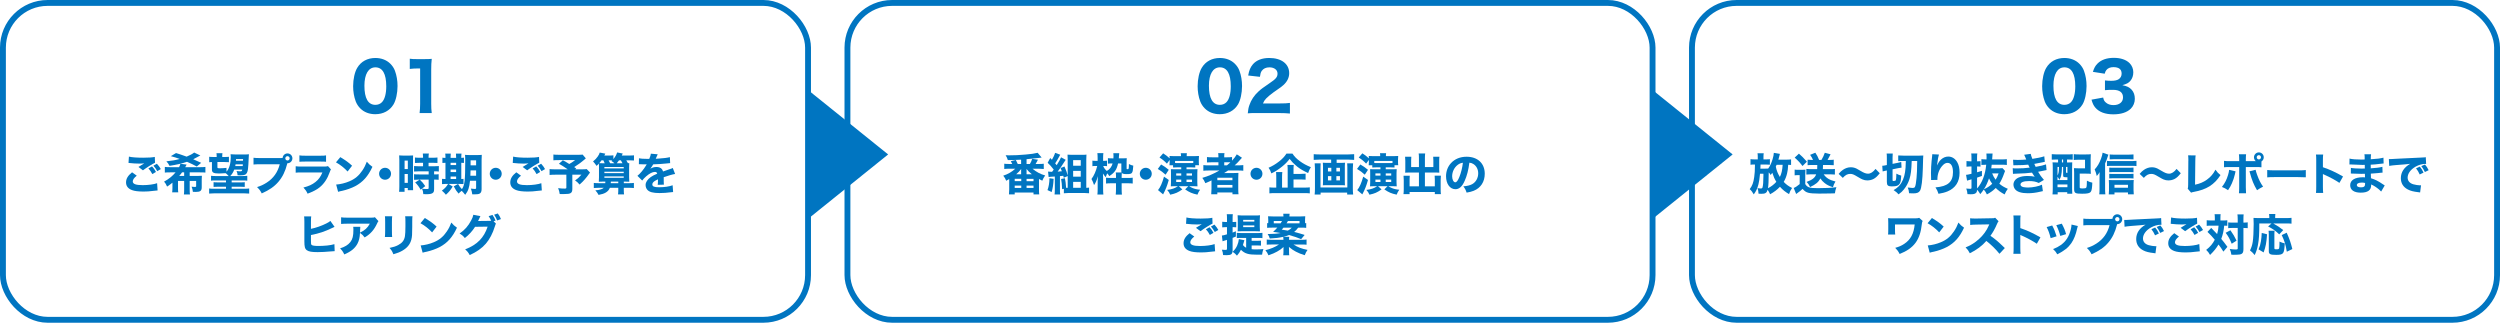
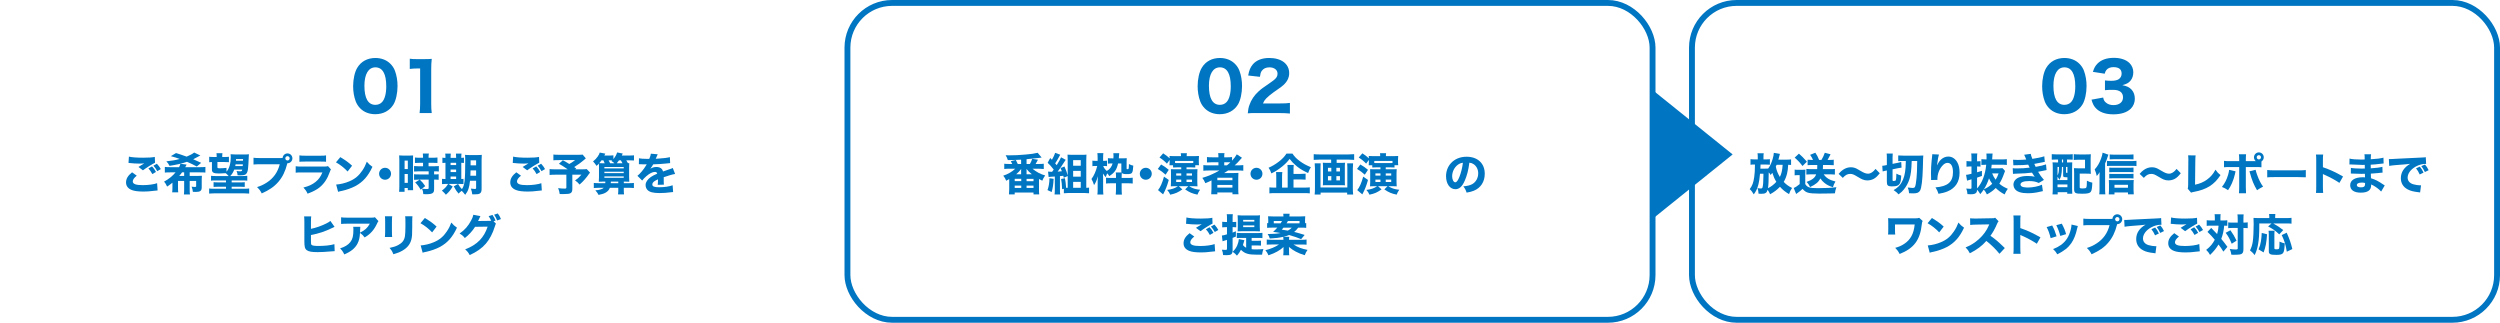
<svg xmlns="http://www.w3.org/2000/svg" id="_レイヤー_1" width="451.769" height="58.319" viewBox="0 0 451.769 58.319">
  <defs>
    <style>.cls-1{fill:none;stroke:#0075c1;stroke-miterlimit:10;stroke-width:1.061px;}.cls-2{fill:#0075c1;}</style>
  </defs>
  <path class="cls-2" d="M323.659,29.809c-.176-.015-.264-.023-.52-.031-.048.791-.088,1.079-.2,1.566-.144.592-.319,1.04-.607,1.527.472.496.863.775,1.512,1.096-.28.408-.393.624-.552,1.111-.68-.399-1.144-.768-1.64-1.327-.535.56-1.063.959-1.783,1.352-.127-.312-.256-.536-.447-.808-.16.567-.408.728-1.136.728-.111,0-.287-.009-.512-.024-.016-.392-.048-.6-.176-.999.192.04.384.063.536.063.239,0,.312-.04.367-.199.097-.296.16-1.088.16-2.104v-.359h-.615c-.088.911-.152,1.383-.28,1.895-.191.768-.432,1.279-.848,1.831-.247-.439-.455-.703-.735-.943.464-.607.672-1.159.815-2.19.096-.632.12-1.168.136-2.262h-.08c-.367,0-.527.008-.728.04v-1.016c.24.04.44.048.84.048h.472v-.424c0-.304-.008-.464-.048-.688h1.128c-.04.216-.049.367-.049.688v.424h.384c.36,0,.544-.008.776-.04v.999c-.312-.023-.504-.031-.744-.031h-.943q-.024.615-.032.743h.855c.296,0,.424,0,.56-.016.353-.496.576-.967.792-1.687.144-.496.216-.823.224-1.151l1.096.184c-.032.097-.032.112-.088.353-.056.239-.112.447-.184.695h1.391c.344,0,.68-.016.903-.048v1.006ZM320.997,32.864c-.312-.512-.52-.983-.728-1.639-.128.176-.152.207-.304.399-.112-.208-.152-.264-.344-.479-.009,1.646-.04,2.278-.136,2.862.543-.256,1.055-.64,1.511-1.144ZM321.045,29.779c-.056.135-.08.199-.144.335.151.728.352,1.23.735,1.862.296-.583.432-1.167.504-2.198h-1.096Z" />
  <path class="cls-2" d="M324.304,30.649c.231.032.352.04.655.04h.688c.2,0,.432-.008.608-.032-.024.248-.032.44-.032.888v1.719c.2.328.399.488.728.601.288.096.768.136,1.567.136,1.438,0,2.486-.057,3.334-.176-.16.455-.2.64-.271,1.111q-.288.008-.84.023c-.208.008-1.631.024-2.023.024-.919,0-1.606-.057-1.95-.152-.433-.128-.608-.248-1.032-.695-.327.304-.623.544-.911.735-.048.04-.168.128-.248.184l-.439-1.087c.296-.112.688-.368,1.079-.704v-1.623h-.392c-.191,0-.319.009-.52.04v-1.031ZM325.079,27.763c.584.504.743.672,1.439,1.456l-.792.783c-.495-.655-.808-.983-1.415-1.519l.768-.72ZM327.35,29.818c-.264,0-.472.008-.703.04v-1c.231.024.464.04.72.04h.256c-.145-.344-.256-.536-.521-.919l.944-.385c.296.433.479.784.68,1.304h.423c.265-.432.456-.84.608-1.295l1.039.279q-.08.152-.248.479c-.088.185-.159.305-.296.536h.44c.279,0,.455-.008.68-.04v1c-.272-.032-.504-.04-.768-.04h-1.168c-.016.487-.016.495-.032.751h1.487c.28,0,.472-.008.688-.04v1.016c-.296-.032-.512-.04-.784-.04h-1.239c.479.688,1.031,1.016,2.127,1.296-.224.375-.336.615-.456,1.031-.72-.232-1.104-.424-1.543-.784-.304-.247-.504-.463-.72-.799-.376.688-.855,1.079-1.863,1.551-.191-.399-.344-.624-.647-.92,1.056-.384,1.52-.751,1.743-1.375h-1.047c-.272,0-.496.017-.728.04v-1.016c.231.024.463.04.728.04h1.23c.017-.264.017-.399.017-.751h-1.048Z" />
  <path class="cls-2" d="M332.256,31.425c.304-.359.472-.527.775-.735.464-.312.928-.464,1.423-.464.36,0,.68.072,1.032.24q.199.088.719.407c.616.376.983.512,1.367.512.456,0,.92-.296,1.352-.863l.76.784c-.464.583-.752.847-1.167,1.055-.312.152-.696.24-1.072.24-.304,0-.567-.048-.839-.16-.24-.096-.336-.151-.928-.496-.728-.439-.943-.52-1.335-.52-.504,0-.864.192-1.336.72l-.751-.72Z" />
  <path class="cls-2" d="M340.816,30.833c-.256.049-.344.072-.607.145l-.072-1.023c.168,0,.336-.024.584-.08l.247-.048v-1.303c0-.384-.008-.567-.039-.783h1.103c-.023.184-.031.344-.031.703v1.168l1.031-.208c.224-.048.399-.096.535-.136l.057,1.023c-.152.008-.336.04-.568.088l-1.055.216v1.927c0,.16.031.184.208.184.216,0,.327-.048.383-.159.057-.128.089-.521.097-1.168.288.16.567.272.879.352-.04.784-.088,1.048-.216,1.336-.208.455-.592.615-1.479.615-.712,0-.904-.176-.904-.815v-2.062l-.151.031ZM343.638,29.091c-.271,0-.464.008-.615.031v-1.031c.264.024.655.04,1.111.04h2.566c.399,0,.624-.008.855-.032-.032.448-.04.528-.08,2.247-.063,2.19-.24,3.654-.512,4.102-.208.36-.552.496-1.207.496-.216,0-.568-.008-.768-.024-.04-.432-.097-.68-.24-1.039.336.048.64.08.8.08.312,0,.416-.04.496-.185.111-.207.216-.768.287-1.599.08-.855.096-1.375.12-3.085h-.991c-.057,1.678-.152,2.446-.416,3.293-.216.672-.535,1.271-.999,1.847-.256.328-.48.536-.96.888-.256-.296-.407-.424-.896-.768.664-.384,1.096-.792,1.415-1.335.432-.728.656-1.552.744-2.734.023-.36.04-.64.048-1.191h-.76Z" />
  <path class="cls-2" d="M350.383,27.923c-.12.36-.192.76-.353,1.974.24-.502.432-.791.712-1.054.384-.36.848-.552,1.319-.552.663,0,1.239.352,1.615.999.304.528.432,1.095.432,1.943,0,1.607-.735,2.75-2.159,3.35-.439.185-1.007.336-1.646.44-.168-.521-.28-.744-.552-1.159,2.238-.177,3.166-.984,3.166-2.759,0-1.071-.352-1.67-.983-1.67-.288,0-.536.119-.8.375-.655.64-1.031,1.575-1.031,2.583v.12l-1.144.016c.008-.056.008-.096.008-.128s0-.032-.008-.456c-.008-.287-.016-.527-.016-.695,0-.68.048-1.558.111-2.134.057-.504.088-.823.104-.968.016-.144.016-.151.016-.279l1.208.056Z" />
  <path class="cls-2" d="M362.332,30.889c-.056.128-.071.168-.176.464-.264.751-.552,1.367-.863,1.839.464.399.808.607,1.535.928-.264.359-.392.583-.576,1.015-.695-.376-1.087-.655-1.606-1.167-.479.479-.936.808-1.6,1.167-.184-.392-.288-.552-.567-.888-.248.376-.359.512-.632.832-.2-.352-.352-.56-.575-.792-.009.28-.057.433-.176.552-.177.192-.433.265-.968.265-.2,0-.328-.009-.592-.024-.032-.399-.08-.592-.216-1.008.344.032.527.049.703.049.2,0,.24-.04.24-.24v-1.479q-.695.2-.8.24l-.184-1.048c.248-.016.336-.031.983-.191v-1.319h-.304c-.192,0-.344.008-.6.04v-1.015c.208.032.359.04.607.04h.296v-.6c0-.384-.008-.567-.048-.815h1.104c-.04.239-.048.424-.048.808v.607h.216c.151,0,.256-.008.407-.024v.983c-.168-.016-.271-.023-.416-.023h-.207v1.047c.319-.079.463-.128.879-.256v.92c-.455.16-.615.216-.879.304v1.959c.911-.999,1.486-2.494,1.654-4.293-.439.009-.591.017-.871.04v-1.047c.264.031.487.048.928.048.008-.208.008-.336.008-.479,0-.265-.008-.393-.032-.584h1.119c-.023.168-.031.231-.048.632q-.008.08-.031.432h1.751c.399,0,.647-.017.903-.048v1.054c-.256-.031-.504-.047-.896-.047h-1.839c-.032.264-.032.303-.08.656h1.423c.312,0,.456-.009.616-.032l.455.504ZM358.502,34.208c.641-.296,1.04-.561,1.504-1-.24-.328-.424-.632-.576-.976-.271.8-.543,1.384-.928,1.976ZM359.998,31.329c.159.424.367.792.623,1.144.232-.36.352-.607.544-1.144h-1.167Z" />
  <path class="cls-2" d="M363.776,28.867c.247.024.52.032.855.032.463,0,1.207-.032,1.526-.072q-.023-.063-.104-.256c-.016-.023-.048-.104-.104-.239-.08-.2-.104-.256-.168-.368l1.191-.16c.031.216.096.424.287.904.8-.112,1.615-.28,2.159-.464l.096.999c-.943.2-1.646.344-1.902.376.111.255.119.271.247.535.968-.176,1.439-.287,1.871-.447l.097,1.023c-.104.016-.424.08-.968.2-.368.071-.4.08-.56.111.399.672.504.815,1.055,1.472l-.936.552c-.52-.248-1.023-.344-1.759-.344-.999,0-1.543.224-1.543.623,0,.232.184.384.544.472.191.04.552.072.823.072.84,0,1.967-.231,2.511-.512l.168,1.159c-.216.04-.232.04-.544.12-.712.176-1.447.264-2.183.264-1.127,0-1.911-.239-2.287-.711-.191-.232-.304-.544-.304-.855,0-.528.36-1.023.92-1.264.447-.2.951-.288,1.631-.288.496,0,.903.04,1.295.128-.048-.056-.063-.072-.159-.208-.097-.136-.104-.151-.232-.359q-.056-.096-.104-.168c-.735.104-1.52.151-3.087.2-.144.008-.207.008-.352.023l-.04-1.023c.225.032.352.04.768.04.84,0,1.504-.04,2.287-.144-.048-.088-.072-.137-.128-.256-.072-.16-.088-.185-.128-.28-.823.08-1.088.087-2.367.104-.119,0-.184,0-.319.008l-.056-1Z" />
  <path class="cls-2" d="M371.672,28.826c-.36,0-.672.009-.904.032v-.999c.256.031.568.048.912.048h1.951c.352,0,.655-.017.927-.048v.999c-.216-.023-.56-.032-.823-.032h-.208v.536h.128c.432,0,.584-.008.815-.024-.016.248-.023.568-.023.927v3.822c0,.432.008.68.031.919h-.911v-.279h-1.727v.399h-.936c.031-.312.048-.672.048-1.127v-3.63c0-.448-.009-.751-.04-1.032.231.017.392.024.831.024h.168v-.536h-.239ZM371.808,32.536h1.791v-.503h-.176c-.512,0-.6-.049-.6-.368v-1.503h-.216v.184c0,.472-.057,1.031-.145,1.392-.063.287-.128.439-.328.768-.096-.248-.168-.384-.327-.576v.607ZM371.808,31.721c.208-.432.256-.72.271-1.559h-.271v1.559ZM371.808,33.832h1.791v-.496h-1.791v.496ZM372.608,29.363h.216v-.536h-.216v.536ZM373.343,31.089c0,.145.016.152.256.152v-1.079h-.256v.927ZM377.796,30.609c0,.344.008.552.032.808-.264-.032-.432-.04-.808-.04h-1.199v2.398c0,.152.008.192.063.225.064.031.232.056.464.056.424,0,.584-.04.656-.152.079-.144.119-.543.119-1.255.376.2.648.296.976.359-.04.983-.104,1.399-.264,1.624-.2.287-.584.375-1.583.375-1.255,0-1.439-.111-1.439-.839v-2.991c0-.399-.008-.52-.032-.791.265.023.456.032.816.032h1.183v-1.551h-1.119c-.424,0-.655.008-.919.048v-1.055c.264.031.535.048.919.048h1.319c.376,0,.6-.008.848-.04-.024.344-.032.464-.032.823v1.918Z" />
  <path class="cls-2" d="M380.407,34.199c0,.353.008.584.048.92h-1.104c.04-.344.048-.536.048-.928v-2.238c0-.208,0-.296.017-.855-.137.256-.225.375-.512.711-.104-.472-.2-.768-.384-1.191.495-.527.847-1.119,1.151-1.942.159-.439.247-.76.287-1.088l1.04.36c-.04.12-.072.199-.128.384-.145.455-.176.543-.464,1.215v4.653ZM380.743,29.067c.199.032.376.04.655.04h3.934c.32,0,.544-.016.744-.04v.943c-.208-.032-.44-.04-.744-.04h-3.934c-.24,0-.447.008-.655.032v-.935ZM382.103,35.127h-1.032c.024-.216.04-.456.04-.751v-1.184c0-.24-.008-.472-.031-.664.176.017.384.024.655.024h3.198c.304,0,.479-.008.647-.024-.023.192-.032.376-.032.656v1.175c0,.296.009.512.04.76h-1.047v-.344h-2.438v.352ZM385.54,31.129c-.168-.023-.352-.031-.592-.031h-3.254c-.264,0-.368.008-.536.023v-.831c.16.016.272.023.536.023h3.246c.232,0,.424-.008.6-.031v.847ZM385.54,32.249c-.184-.024-.352-.032-.583-.032h-3.263c-.271,0-.384.008-.536.023v-.831c.152.016.28.023.536.023h3.254c.24,0,.416-.008.592-.031v.848ZM385.54,28.803c-.231-.024-.439-.032-.775-.032h-2.799c-.327,0-.512.008-.728.032v-.896c.264.032.48.04.832.04h2.606c.384,0,.632-.017.863-.04v.896ZM384.541,33.928v-.527h-2.438v.527h2.438Z" />
  <path class="cls-2" d="M386.656,31.425c.304-.359.472-.527.775-.735.464-.312.928-.464,1.423-.464.36,0,.68.072,1.032.24q.199.088.719.407c.616.376.983.512,1.367.512.456,0,.92-.296,1.352-.863l.76.784c-.464.583-.752.847-1.167,1.055-.312.152-.696.24-1.072.24-.304,0-.567-.048-.839-.16-.24-.096-.336-.151-.928-.496-.728-.439-.943-.52-1.335-.52-.504,0-.864.192-1.336.72l-.751-.72Z" />
  <path class="cls-2" d="M396.767,28.083c-.04.304-.057.552-.057.991l-.048,4.301c.855-.176,1.512-.456,2.135-.903.68-.488,1.16-1.048,1.552-1.808.352.488.479.624.911.976-1.135,1.751-2.511,2.615-4.837,3.039-.248.048-.336.071-.48.136l-.607-.72c.064-.184.08-.304.08-.735l.032-4.278c.008-.04.008-.071.008-.111,0-.384-.016-.688-.048-.903l1.359.016Z" />
  <path class="cls-2" d="M403.984,30.961c-.024.097-.032.128-.137.592-.096.456-.304,1.056-.52,1.56-.216.487-.376.775-.703,1.255-.48-.319-.64-.407-1.104-.583.552-.72.848-1.304,1.111-2.184.112-.375.16-.615.191-.911l1.16.271ZM408.66,30.233c-.327-.04-.479-.048-1.151-.048h-1.671v3.646c0,.424.016.823.04,1.095h-1.287c.032-.304.048-.607.048-1.095v-3.646h-1.591c-.64,0-.792.008-1.151.04v-1.159c.367.048.512.056,1.151.056h1.591v-.312c0-.392-.016-.647-.048-.928h1.295c-.032.264-.048.544-.048.928v.312h1.807c-.216-.168-.335-.424-.335-.695,0-.487.399-.888.887-.888.488,0,.88.392.88.888,0,.304-.152.584-.416.752v1.054ZM407.606,30.681c.056.271.119.479.264.888.352.967.647,1.551,1.087,2.158-.575.304-.695.376-1.095.648-.624-1.072-.904-1.76-1.288-3.159-.023-.096-.04-.144-.088-.256l1.12-.279ZM407.805,28.419c0,.216.176.392.392.392.208,0,.384-.176.384-.392,0-.208-.176-.384-.384-.384-.216,0-.392.176-.392.384Z" />
  <path class="cls-2" d="M409.704,30.721c.359.048.647.063,1.463.063h4.046c.808,0,1.096-.008,1.463-.056v1.312c-.319-.024-.847-.04-1.471-.04h-4.038c-.695,0-1.151.016-1.463.048v-1.327Z" />
  <path class="cls-2" d="M418.512,34.863c.04-.304.048-.584.048-1.128v-4.732c0-.568-.008-.792-.048-1.072h1.303c-.04.305-.048.488-.048,1.072v1.214c1.239.424,2.335.92,3.639,1.679l-.656,1.151c-.712-.487-1.759-1.055-2.679-1.455-.151-.063-.184-.08-.304-.144v2.303c0,.512.017.808.048,1.111h-1.303Z" />
  <path class="cls-2" d="M430.293,34.615c-.16-.176-.2-.216-.376-.368-.456-.383-.983-.728-1.439-.919.008.056.008.104.008.128,0,.92-.607,1.359-1.887,1.359-1.216,0-1.903-.488-1.903-1.352,0-.896.855-1.431,2.279-1.431.136,0,.231.008.399.016l-.016-.64c-.224,0-.536.008-.704.008-.52,0-.791-.008-1.519-.048-.112-.008-.185-.008-.32-.008l.008-1.023c.353.08,1.111.128,1.855.128.168,0,.447,0,.663-.008l-.008-.464v-.2c-.208.008-.304.008-.424.008-.304,0-.983-.023-2.022-.08-.096-.008-.168-.008-.2-.008-.023,0-.072,0-.128.008l.017-1.063c.439.112,1.263.177,2.19.177.096,0,.344-.009.552-.017,0-.6-.008-.663-.048-.943h1.207c-.048.224-.048.288-.063.903,1.079-.056,1.742-.144,2.294-.287l.032,1.047q-.191.008-.663.072c-.624.08-1.128.128-1.672.151.009.312.009.528.009.656.943-.057,1.583-.136,2.103-.272l.032,1.048q-.064,0-.168.016c-.017,0-.064.008-.137.008q-.111.017-.591.064c-.384.04-.904.08-1.224.096.008.432.023.712.023.832.752.224,1.304.503,2.191,1.111.128.088.176.12.296.191l-.647,1.104ZM426.799,32.992c-.56,0-.904.176-.904.464,0,.248.28.399.752.399.544,0,.744-.168.744-.632,0-.063-.009-.159-.009-.159-.231-.057-.359-.072-.583-.072Z" />
  <path class="cls-2" d="M431.688,28.739c.185.009.28.009.312.009.151,0,.199,0,1.335-.072.552-.04,1.927-.104,4.126-.2.703-.032.751-.04.896-.072l.063,1.224c-.096-.008-.12-.008-.191-.008-.52,0-1.168.184-1.703.487-.903.512-1.447,1.256-1.447,1.983,0,.592.367,1.023,1.039,1.215.368.104.888.185,1.184.185.048,0,.104,0,.2-.009l-.168,1.296c-.104-.024-.136-.024-.28-.04-.896-.104-1.455-.24-1.935-.496-.832-.432-1.264-1.127-1.264-2.039,0-1.079.576-1.958,1.688-2.597-.8.088-.832.096-2.615.231-.439.032-.871.088-1.175.144l-.064-1.239ZM437.261,31.529c-.2-.448-.384-.744-.663-1.111l.679-.304c.28.335.456.607.672,1.079l-.688.336ZM438.196,31.089c-.2-.424-.376-.719-.647-1.071l.663-.287c.296.343.408.519.664,1.023l-.68.335Z" />
  <path class="cls-2" d="M341.184,42.385c.032-.239.04-.407.04-.943v-1.127c0-.607,0-.664-.023-.896.392.04.479.04,1.063.04h3.718c.447,0,.592-.017.839-.097l.616.568c-.096.184-.12.288-.152.592-.304,2.854-1.423,4.35-4.006,5.373-.271-.52-.392-.68-.799-1.111.695-.192,1.111-.376,1.623-.712,1.151-.76,1.734-1.831,1.895-3.51h-3.558v.887c0,.464.008.704.04.936h-1.296Z" />
  <path class="cls-2" d="M349.112,39.394c1.031.624,1.487.96,2.127,1.552l-.808,1.047c-.663-.703-1.335-1.231-2.103-1.655l.783-.943ZM348.361,44.352c.735-.049,1.646-.265,2.382-.584,1.016-.424,1.728-1.023,2.352-1.959.359-.536.575-.968.808-1.591.375.439.52.575,1.015.927-.791,1.711-1.734,2.767-3.126,3.502-.64.336-1.56.664-2.327.832q-.199.04-.352.072c-.184.04-.231.056-.399.111l-.352-1.311Z" />
  <path class="cls-2" d="M361.317,45.863c-.68-.848-1.479-1.631-2.374-2.327-.712.848-1.768,1.64-2.982,2.231-.265-.504-.376-.656-.768-1.063.703-.28,1.175-.536,1.774-.976.88-.64,1.583-1.415,2.095-2.311.104-.176.24-.464.424-.872l-2.334.04c-.664.017-.815.024-1.12.072l-.016-1.216c.256.04.479.049.976.049h.151l2.727-.049c.44,0,.48-.008.672-.096l.616.64c-.104.112-.168.216-.265.448-.384.896-.743,1.543-1.207,2.175,1.031.735,1.231.911,2.599,2.215l-.968,1.039Z" />
  <path class="cls-2" d="M363.831,45.863c.04-.304.048-.584.048-1.128v-4.732c0-.568-.008-.792-.048-1.072h1.303c-.04.305-.048.488-.048,1.072v1.215c1.239.424,2.335.92,3.639,1.679l-.656,1.151c-.711-.487-1.759-1.055-2.679-1.455-.151-.063-.184-.08-.304-.144v2.303c0,.512.017.808.048,1.111h-1.303Z" />
  <path class="cls-2" d="M370.847,40.746c.352.655.512,1.056.792,1.959l-1.072.328c-.216-.872-.367-1.288-.719-1.999l.999-.288ZM375.477,40.842c-.049.136-.057.16-.12.448-.232,1.079-.576,1.959-1.048,2.646-.567.815-1.279,1.383-2.542,2.022-.248-.424-.36-.567-.76-.951.607-.232.951-.416,1.407-.735.928-.672,1.455-1.495,1.783-2.774.096-.393.136-.656.144-.92l1.136.264ZM372.582,40.418c.424.808.575,1.168.775,1.896l-1.048.319c-.151-.632-.407-1.319-.72-1.942l.992-.272Z" />
  <path class="cls-2" d="M381.39,39.562c.096,0,.191,0,.344-.016.032-.464.416-.823.88-.823.495,0,.887.399.887.887,0,.488-.392.888-.879.888h-.032l-.032.112c-.336,1.343-.848,2.383-1.583,3.238-.735.863-1.639,1.487-3.015,2.103-.264-.512-.392-.688-.847-1.144.695-.216,1.135-.424,1.719-.791,1.231-.784,2.015-1.879,2.383-3.335h-3.502c-.656,0-.912.009-1.239.049v-1.224c.344.048.591.056,1.255.056h3.662ZM382.221,39.61c0,.216.176.393.393.393.216,0,.392-.177.392-.393s-.176-.392-.392-.392c-.217,0-.393.176-.393.392Z" />
  <path class="cls-2" d="M383.863,39.738c.185.009.28.009.312.009.151,0,.199,0,1.335-.072.552-.04,1.927-.104,4.126-.2.703-.032.751-.04.896-.072l.063,1.224c-.096-.008-.12-.008-.191-.008-.52,0-1.168.184-1.703.487-.903.512-1.447,1.256-1.447,1.983,0,.592.367,1.023,1.039,1.215.368.104.888.185,1.184.185.048,0,.104,0,.2-.009l-.168,1.296c-.104-.024-.136-.024-.28-.04-.896-.104-1.455-.24-1.935-.496-.832-.432-1.264-1.127-1.264-2.039,0-1.079.576-1.958,1.688-2.598-.8.088-.832.096-2.615.231-.439.032-.871.088-1.175.144l-.064-1.239ZM389.437,42.529c-.2-.448-.384-.744-.663-1.111l.679-.304c.28.335.456.607.672,1.079l-.688.336ZM390.372,42.089c-.2-.424-.376-.719-.647-1.071l.663-.287c.296.344.408.52.664,1.023l-.68.335Z" />
  <path class="cls-2" d="M393.751,42.745c-.487.392-.72.728-.72,1.039,0,.464.552.672,1.8.672.983,0,2.062-.144,2.599-.352l.088,1.311q-.192.009-.72.072c-.712.096-1.224.128-1.808.128-.959,0-1.654-.088-2.103-.264-.72-.271-1.071-.735-1.071-1.392,0-.655.328-1.215,1.087-1.822l.848.607ZM392.336,39.299c.488.128,1.415.2,2.583.2.967,0,1.663-.048,2.095-.145l.04,1.056c-.479.216-1.415.8-2.183,1.367l-.816-.607c.28-.184.824-.52,1.056-.655-.376.039-.552.048-.911.048-.544,0-1.199-.04-1.655-.097-.168-.023-.176-.023-.28-.023l.072-1.144ZM396.51,41.065c.304.32.496.592.712,1.008l-.656.384c-.216-.416-.424-.712-.711-1.023l.655-.368ZM397.39,40.586c.296.312.503.6.711.968l-.64.376c-.191-.36-.415-.672-.695-.992l.624-.352Z" />
  <path class="cls-2" d="M400.239,39.434c0-.328-.016-.495-.048-.728h1.096c-.032.2-.04.416-.04.728v.408h.464c.352,0,.527-.008.783-.04v.999c-.168-.016-.296-.023-.567-.023-.064.839-.24,1.639-.528,2.391.408.495.656.808,1.111,1.439l-.728.863c-.359-.584-.464-.736-.879-1.287-.448.735-.8,1.167-1.527,1.887-.232-.408-.384-.616-.704-.912.744-.583,1.184-1.111,1.552-1.839-.456-.552-.888-1.015-1.319-1.415l.68-.72q.735.744,1.063,1.111c.144-.455.231-.976.264-1.519h-1.384c-.296,0-.512.008-.76.04v-1.023c.248.031.496.048.816.048h.655v-.408ZM403.054,41.609c.536.775.735,1.104,1.104,1.879l-.872.56c-.352-.871-.615-1.351-1.095-1.982l.863-.456ZM403.405,41.193c-.359,0-.527.009-.751.04v-1.047c.207.032.407.04.759.04h.96v-.504c0-.487-.016-.735-.056-.983h1.127c-.032.256-.04.535-.04.983v.504h.048c.328,0,.528-.017.728-.048v1.055q-.071,0-.184-.016c-.088-.016-.32-.024-.536-.024h-.056v3.807c0,.535-.088.735-.359.896-.137.08-.312.104-.76.128-.28.008-.448.016-.592.016-.136,0-.24,0-.464-.008-.072-.448-.144-.695-.296-1.04.32.049.768.089.991.089.384,0,.448-.024.448-.185v-3.702h-.968Z" />
  <path class="cls-2" d="M408.272,40.378c0,1.976-.057,2.871-.225,3.774-.127.743-.295,1.271-.607,1.942-.304-.384-.504-.575-.848-.839.265-.536.4-.968.496-1.567.096-.576.168-1.983.168-3.19,0-.52-.008-.84-.032-1.119.28.023.488.032.855.032h1.999v-.32c0-.168-.016-.288-.04-.424h1.136c-.024.12-.032.232-.032.439v.305h1.975c.44,0,.728-.017.976-.049v1.056c-.287-.032-.552-.04-.976-.04h-2.326c.775.432,1.119.664,1.807,1.199l-.728.776c-.592-.592-1.127-.976-2.007-1.432l.624-.544h-2.215ZM408.136,45.063c.247-.575.327-.84.432-1.463.08-.52.111-.832.144-1.503l.96.239c-.104,1.543-.24,2.239-.616,3.278l-.919-.552ZM411.038,41.689c-.032.184-.04.424-.04.768v2.375c0,.184.056.216.384.216.336,0,.432-.04.479-.192.04-.136.063-.552.063-1.199.384.176.632.264.952.32-.064,1.087-.128,1.487-.296,1.727-.176.256-.496.352-1.208.352-.543,0-.895-.031-1.062-.104-.225-.088-.32-.248-.32-.527v-2.975c0-.36-.016-.567-.048-.76h1.096ZM413.244,45.487c-.207-1.271-.415-1.942-.919-3.006l.896-.432c.527,1.175.751,1.839,1.023,2.958l-1,.479Z" />
  <path class="cls-2" d="M370.328,19.593c-.372-.372-.648-.804-.828-1.271-.312-.839-.468-1.774-.468-2.746,0-1.271.288-2.578.744-3.322.684-1.151,1.847-1.775,3.273-1.775,1.08,0,2.027.36,2.711,1.044.372.372.659.804.827,1.271.312.839.468,1.774.468,2.758,0,1.26-.287,2.591-.731,3.322-.684,1.128-1.858,1.764-3.286,1.764-1.092,0-2.026-.36-2.71-1.044ZM371.071,15.492c0,2.278.672,3.454,1.979,3.454.48,0,.888-.168,1.188-.479.504-.516.779-1.548.779-2.866,0-2.268-.671-3.431-1.967-3.431-1.247,0-1.979,1.224-1.979,3.322Z" />
  <path class="cls-2" d="M380.059,17.626c.096.444.192.636.444.863.348.336.839.504,1.415.504,1.056,0,1.727-.54,1.727-1.391,0-.9-.611-1.368-1.811-1.368-.6,0-1.008.013-1.451.061v-1.763c.359.048.768.071,1.139.071.588,0,1.044-.096,1.319-.275.36-.229.552-.576.552-1.031,0-.78-.503-1.164-1.499-1.164-.552,0-.995.192-1.259.528-.145.18-.204.323-.3.659l-2.135-.336c.239-.731.432-1.091.839-1.499.684-.684,1.667-1.031,2.95-1.031,1.224,0,2.22.336,2.843.959.42.42.672,1.02.672,1.632,0,.623-.18,1.163-.527,1.559-.324.384-.636.552-1.452.792.828.155,1.284.384,1.691.827.384.444.563.96.563,1.655,0,.659-.275,1.319-.731,1.763-.684.672-1.763,1.02-3.154,1.02-1.463,0-2.566-.407-3.25-1.211-.336-.396-.492-.744-.695-1.439l2.11-.384Z" />
  <rect class="cls-1" x="305.749" y=".531" width="145.489" height="57.258" rx="8.072" ry="8.072" />
  <polygon class="cls-2" points="313.101 27.909 298.305 16.005 298.305 39.813 313.101 27.909" />
  <path class="cls-2" d="M186.108,29.634c.145-.216.328-.623.416-.927l1.04.151c-.057.112-.104.192-.128.248-.064.112-.104.191-.12.216q-.104.208-.176.312h.567c.432,0,.688-.016.911-.048v.952c-.256-.032-.575-.049-.911-.049h-1.127c.695.584,1.438.983,2.294,1.216-.256.352-.359.552-.527.951-.248-.12-.312-.151-.592-.312v1.902c0,.416.008.592.04.888h-1.031v-.336h-3.398v.336h-1.039c.032-.256.048-.567.048-.879v-1.896c-.2.112-.288.168-.544.304-.136-.359-.288-.615-.535-.919.831-.264,1.583-.704,2.175-1.256h-1.08c-.344,0-.68.017-.911.049v-.952c.231.032.504.048.911.048h.528c-.017-.031-.024-.048-.04-.088-.04-.08-.072-.136-.088-.168-.064-.144-.064-.151-.128-.248l.911-.224c.08.145.24.479.344.728h.607v-.783c-.839.048-1.639.08-2.398.08-.128-.4-.208-.568-.399-.872.344.009.552.009.695.009,1,0,1.639-.032,2.958-.145.888-.072,1.607-.176,2.136-.312l.719.863q-.088.017-.279.032c-.032.008-.112.016-.224.032-.4.056-1.112.128-2.224.231v.863h.6ZM183.365,32.736h1.184v-.424h-1.184v.424ZM183.365,33.96h1.184v-.416h-1.184v.416ZM184.525,30.794c0-.049,0-.137.017-.265-.328.416-.496.608-.903.96h.887v-.695ZM186.46,31.489c-.424-.344-.656-.576-.968-.968,0,.088.008.088.008.12.008.072.008.088.008.128v.72h.952ZM185.508,32.744h1.256v-.424h-1.256v.424ZM185.508,33.96h1.256v-.416h-1.256v.416Z" />
  <path class="cls-2" d="M190.399,32.312c-.057,1.071-.145,1.671-.36,2.398l-.752-.359c.232-.616.336-1.239.36-2.143l.752.104ZM192.229,32.121c-.039-.168-.048-.216-.088-.36-.08.008-.144.017-.184.024q-.168.016-.416.04v2.446c0,.432.008.616.048.872h-1.023c.04-.265.049-.456.049-.872v-2.375q-.12.009-.744.048c-.144.009-.239.017-.376.049l-.104-.983c.136.023.264.031.527.031h.208c.12-.151.176-.231.288-.392-.368-.496-.728-.895-1.096-1.231l.464-.863c.152.152.2.2.312.319.24-.399.488-.935.568-1.255l.927.336q-.048.08-.199.368c-.304.567-.424.759-.712,1.199q.112.136.271.327c.456-.719.664-1.102.792-1.422l.84.456c-.064.088-.112.151-.225.336-.415.67-.951,1.455-1.23,1.791.176-.009.423-.032.759-.064-.08-.216-.111-.288-.231-.575l.703-.288c.305.712.448,1.095.584,1.646v-2.958c0-.304-.008-.544-.032-.823.272.023.488.032.8.032h1.791c.368,0,.632-.009.832-.04-.024.304-.032.527-.032.871v5.132h.072c.159,0,.319-.016.432-.04v1.023c-.248-.031-.552-.048-.864-.048h-2.854c-.312,0-.607.017-.839.048v-.799l-.312.056c-.04-.848-.089-1.343-.185-1.839l.688-.136c.128.68.152.831.216,1.734h.288v-2.126l-.712.304ZM193.924,29.954h1.375v-1.015h-1.375v1.015ZM193.924,31.929h1.375v-1.047h-1.375v1.047ZM193.924,33.943h1.375v-1.079h-1.375v1.079Z" />
  <path class="cls-2" d="M202.044,29.538c-.256,1.135-.607,1.647-1.583,2.287-.145-.24-.216-.328-.368-.504-.12.231-.184.384-.264.695-.184-.176-.304-.328-.52-.663.016.111.032.543.032.703v2.087c0,.416.016.735.048,1.008h-1.08c.032-.272.049-.6.049-1.008v-1.367c0-.256.016-.695.04-.951-.217.783-.4,1.207-.696,1.623-.184-.568-.216-.64-.464-1.104.448-.584.832-1.463,1.04-2.351h-.312c-.271,0-.392.008-.56.04v-1.007c.16.032.288.04.56.04h.384v-.56c0-.344-.016-.584-.048-.832h1.088c-.032.232-.048.488-.048.832v.56h.231c.231,0,.344-.008.479-.032v.992c-.136-.024-.224-.032-.384-.032h-.312c.12.319.328.607.647.903.536-.296.872-.728,1.056-1.359h-.112c-.312,0-.512.008-.735.04v-.999c.208.031.439.039.815.039h.176c.017-.239.017-.327.017-.463,0-.176-.008-.328-.032-.472h1.071c-.023.128-.032.216-.048.487,0,.152-.016.264-.032.447h.76c.264,0,.447-.008.672-.031-.017.144-.024.319-.024.567v1.334c0,.064.04.088.152.088.111,0,.176-.023.199-.071.04-.057.064-.36.064-.704v-.16c.312.167.496.232.792.295-.04.76-.104,1.088-.24,1.288-.136.184-.36.239-.928.239-.535,0-.768-.056-.903-.216-.024.152-.032.32-.032.56v.353h1.088c.415,0,.663-.017.911-.049v1.056c-.248-.032-.527-.048-.919-.048h-1.08v1.039c0,.4.017.729.048,1.008h-1.119c.032-.279.048-.632.048-1.008v-1.039h-.871c-.384,0-.664.016-.928.048v-1.056c.248.032.504.049.92.049h.879v-.336c0-.312-.008-.488-.04-.656h1.048c-.032-.088-.04-.159-.04-.279v-1.351h-.592Z" />
  <path class="cls-2" d="M208.132,31.401c0,.6-.479,1.079-1.079,1.079s-1.08-.479-1.08-1.079.48-1.08,1.08-1.08,1.079.48,1.079,1.08Z" />
  <path class="cls-2" d="M209.822,29.722c.552.32.848.52,1.383.967l-.575.88c-.496-.456-.783-.664-1.407-1.04l.6-.807ZM211.205,32.52c-.295,1.071-.567,1.743-1.023,2.606l-.919-.775c.399-.472.76-1.271,1.079-2.431l.863.6ZM210.87,29.571c-.48-.504-.744-.72-1.336-1.104l.656-.76c.52.336.775.536,1.175.903q-.008-.304-.023-.424c.199.024.415.032.799.032h1.271c0-.271-.008-.359-.04-.527h1.111c-.031.176-.04.279-.04.527h1.376c.415,0,.64-.008.847-.032-.023.185-.031.32-.031.592v.488c0,.248.008.424.04.591h-.68v.415c-.216-.023-.432-.031-.76-.031h-.823v.352h1.303c.352,0,.496-.008.68-.024-.023.232-.032.416-.032.704v1.671c0,.279.009.487.032.728-.168-.016-.416-.024-.703-.024h-.8c.224.152.336.208.535.296.448.2.792.28,1.439.344-.231.328-.319.48-.479.888-.943-.199-1.447-.416-2.223-.951l.575-.576h-1.719l.64.576c-.848.584-1.207.735-2.19.959-.168-.384-.288-.567-.56-.863.887-.111,1.383-.288,1.958-.672h-.615c-.336,0-.464.009-.68.024.024-.192.032-.399.032-.712v-1.711c0-.296,0-.432-.017-.68.145.017.376.024.656.024h1.215v-.352h-.735c-.328,0-.52.008-.743.031v-.407h-.648c.024-.152.032-.335.032-.543v-.416l-.495.664ZM215.635,29.082h-3.294v.376c.136.008.224.008.384.008h2.511c.176,0,.256,0,.399-.008v-.376ZM212.549,31.329v.408h.911v-.408h-.911ZM212.549,32.456v.433h.911v-.433h-.911ZM214.412,31.737h.991v-.408h-.991v.408ZM214.412,32.888h.991v-.433h-.991v.433Z" />
  <path class="cls-2" d="M218.43,30.809c-.407,0-.695.016-.976.048v-1.023c.232.032.544.048.992.048h1.734v-.559h-1.159c-.424,0-.695.008-.911.032v-.976c.216.032.535.048.951.048h1.119v-.08c0-.304-.016-.472-.048-.68h1.144c-.04.208-.048.368-.048.68v.08h.504c.392,0,.671-.016.911-.048v.655c.36-.392.695-.839.855-1.144l.936.616c-.096.096-.151.16-.359.399-.304.36-.576.64-.968.975h.632c.415,0,.68-.016.936-.048v1.023c-.265-.032-.6-.048-1.032-.048h-1.711c-.264.184-.472.312-.719.464h1.742c.393,0,.632-.008.84-.024-.023.224-.032.439-.032.88v2.047c0,.424.017.712.048.936h-1.095v-.328h-2.734v.328h-1.104c.032-.28.048-.584.048-.936v-1.575c-.32.168-.344.176-1.111.504-.168-.4-.288-.616-.552-.96,1.071-.304,2.127-.768,3.094-1.335h-1.927ZM219.982,32.568h2.727v-.456h-2.727v.456ZM219.982,33.903h2.727v-.487h-2.727v.487ZM221.716,29.882c.28-.223.4-.328.632-.551-.184-.008-.271-.008-.512-.008h-.607v.559h.487Z" />
  <path class="cls-2" d="M228.132,31.401c0,.6-.479,1.079-1.079,1.079s-1.08-.479-1.08-1.079.48-1.08,1.08-1.08,1.079.48,1.079,1.08Z" />
  <path class="cls-2" d="M233.565,27.763c.312.496.695.888,1.327,1.359.584.432,1.199.767,1.991,1.087-.208.328-.336.607-.496,1.063-.815-.376-1.423-.728-1.919-1.12-.231-.184-.704-.615-.896-.815-.144-.151-.264-.287-.527-.623-.448.583-.76.903-1.376,1.399-.663.535-1.239.903-1.927,1.223-.151-.455-.248-.663-.504-1.023.696-.304,1.239-.623,1.879-1.119.608-.472,1.008-.896,1.352-1.432h1.096ZM233.748,33.903h1.887c.48,0,.8-.016,1.056-.048v1.088c-.256-.032-.607-.048-1.056-.048h-5.165c-.472,0-.823.016-1.079.048v-1.088c.216.032.512.048.976.048h.264v-1.879c0-.375-.008-.615-.04-.936h1.136c-.032.248-.048.521-.048.928v1.887h1.015v-3.198c0-.399-.016-.647-.048-.903h1.151c-.04.248-.048.463-.048.872v.751h1.279c.392,0,.664-.016.903-.04v1.08c-.256-.024-.52-.04-.896-.04h-1.287v1.479Z" />
  <path class="cls-2" d="M238.446,28.843c-.368,0-.704.016-1.048.048v-1.031c.312.031.64.048,1.031.048h5.222c.376,0,.711-.017,1.055-.048v1.031c-.319-.032-.695-.048-1.047-.048h-2.119v.592h.863c.305,0,.472-.009.648-.032-.024.176-.032.336-.032.607v2.879c0,.335.008.432.023.6-.096-.009-.327-.024-.392-.024h-3.198c-.063,0-.304.016-.399.024.016-.185.023-.28.023-.6v-2.879c0-.263-.008-.423-.031-.607.176.023.344.032.655.032h.848v-.592h-2.103ZM244.515,29.515c-.032.294-.048.663-.048.934v3.574c0,.4.016.744.056,1.128h-1.079v-.344h-4.798v.344h-1.079c.04-.36.056-.696.056-1.111v-3.614c0-.304-.016-.584-.048-.911h1.08c-.024.159-.032.319-.032.678v3.687h4.854v-3.702c0-.319-.009-.471-.032-.663h1.071ZM239.973,30.321v.664h.608v-.664h-.608ZM239.973,31.833v.768h.608v-.768h-.608ZM242.14,30.985v-.664h-.647v.664h.647ZM242.14,32.6v-.768h-.647v.768h.647Z" />
  <path class="cls-2" d="M245.822,29.722c.552.32.848.52,1.383.967l-.575.88c-.496-.456-.783-.664-1.407-1.04l.6-.807ZM247.205,32.52c-.295,1.071-.567,1.743-1.023,2.606l-.919-.775c.399-.472.76-1.271,1.079-2.431l.863.6ZM246.87,29.571c-.48-.504-.744-.72-1.336-1.104l.656-.76c.52.336.775.536,1.175.903q-.008-.304-.023-.424c.199.024.415.032.799.032h1.271c0-.271-.008-.359-.04-.527h1.111c-.031.176-.04.279-.04.527h1.376c.415,0,.64-.008.847-.032-.023.185-.031.32-.031.592v.488c0,.248.008.424.04.591h-.68v.415c-.216-.023-.432-.031-.76-.031h-.823v.352h1.303c.352,0,.496-.008.68-.024-.023.232-.032.416-.032.704v1.671c0,.279.009.487.032.728-.168-.016-.416-.024-.703-.024h-.8c.224.152.336.208.535.296.448.2.792.28,1.439.344-.231.328-.319.48-.479.888-.943-.199-1.447-.416-2.223-.951l.575-.576h-1.719l.64.576c-.848.584-1.207.735-2.19.959-.168-.384-.288-.567-.56-.863.887-.111,1.383-.288,1.958-.672h-.615c-.336,0-.464.009-.68.024.024-.192.032-.399.032-.712v-1.711c0-.296,0-.432-.017-.68.145.017.376.024.656.024h1.215v-.352h-.735c-.328,0-.52.008-.743.031v-.407h-.648c.024-.152.032-.335.032-.543v-.416l-.495.664ZM251.635,29.082h-3.294v.376c.136.008.224.008.384.008h2.511c.176,0,.256,0,.399-.008v-.376ZM248.549,31.329v.408h.911v-.408h-.911ZM248.549,32.456v.433h.911v-.433h-.911ZM250.412,31.737h.991v-.408h-.991v.408ZM250.412,32.888h.991v-.433h-.991v.433Z" />
-   <path class="cls-2" d="M256.413,28.555c0-.384-.016-.615-.048-.823h1.175c-.031.239-.048.455-.048.823v1.63h1.527v-1.214c0-.264-.008-.44-.032-.647h1.128c-.032.247-.04.424-.04.728v1.59c0,.231.008.432.023.56-.159-.016-.367-.024-.591-.024h-2.016v2.495h1.791v-1.239c0-.28-.008-.472-.031-.688h1.127c-.024.216-.04.464-.04.791v1.68c0,.416.016.647.048.863h-1.104v-.384h-4.558v.384h-1.103c.031-.264.048-.512.048-.863v-1.663c0-.312-.017-.592-.04-.792h1.127c-.023.184-.032.368-.032.688v1.224h1.688v-2.495h-1.871c-.256,0-.439.009-.615.024.016-.176.023-.344.023-.56v-1.583c0-.224-.016-.56-.04-.735h1.128c-.024.184-.032.375-.032.655v1.207h1.407v-1.63Z" />
  <path class="cls-2" d="M264.669,32.704c-.448,1.016-.976,1.487-1.663,1.487-.992,0-1.695-.968-1.695-2.343,0-.911.312-1.743.896-2.374.688-.752,1.671-1.151,2.814-1.151,2.007,0,3.286,1.199,3.286,3.07,0,1.455-.728,2.582-2.007,3.086-.384.152-.704.231-1.271.328-.168-.504-.28-.72-.592-1.136.712-.056,1.207-.184,1.583-.384.688-.376,1.104-1.119,1.104-1.967,0-.712-.312-1.312-.855-1.67-.231-.152-.424-.216-.743-.256-.16,1.319-.44,2.382-.855,3.309ZM263.398,29.809c-.608.473-.983,1.248-.983,2.047,0,.6.256,1.088.567,1.088.231,0,.479-.312.735-.96.296-.711.544-1.719.64-2.574-.384.048-.647.16-.959.399Z" />
  <path class="cls-2" d="M215.813,42.745c-.487.392-.72.728-.72,1.039,0,.464.552.672,1.8.672.983,0,2.062-.144,2.599-.352l.088,1.311q-.192.009-.72.072c-.712.096-1.224.128-1.808.128-.959,0-1.654-.088-2.103-.264-.72-.271-1.071-.735-1.071-1.392,0-.655.328-1.215,1.087-1.822l.848.607ZM214.398,39.299c.488.128,1.415.2,2.583.2.967,0,1.663-.048,2.095-.145l.04,1.056c-.48.216-1.415.8-2.183,1.367l-.816-.607c.28-.184.824-.52,1.056-.655-.376.039-.552.048-.911.048-.544,0-1.199-.04-1.655-.097-.168-.023-.176-.023-.28-.023l.072-1.144ZM218.571,41.065c.304.32.496.592.712,1.008l-.656.384c-.216-.416-.424-.712-.711-1.023l.655-.368ZM219.451,40.586c.296.312.503.6.711.968l-.64.376c-.191-.36-.415-.672-.695-.992l.624-.352Z" />
  <path class="cls-2" d="M221.439,41.05c-.185,0-.36.008-.576.032v-1.008c.208.032.36.04.592.04h.272v-.592c0-.407-.009-.575-.04-.815h1.095c-.031.24-.04.408-.04.815v.592h.24c.184-.008.319-.016.416-.023v.983c-.145-.017-.265-.024-.416-.024h-.24v.976c.24-.088.296-.112.592-.231v.951c-.312.136-.416.176-.592.239v2.239c0,.695-.239.888-1.079.888-.184,0-.392-.008-.64-.024-.032-.399-.08-.607-.216-.967.271.023.464.039.624.039.247,0,.296-.039.296-.247v-1.567q-.305.096-.496.151c-.088.032-.192.064-.304.104l-.12-1.039c.216-.017.487-.08.92-.217v-1.295h-.288ZM225.189,42.993h-1.096c-.271,0-.424.008-.6.031v-.943c.2.024.407.032.712.032h3.182c.336,0,.52-.008.744-.04v.96c-.232-.032-.432-.04-.744-.04h-1.207v.527h.968c.335,0,.512-.008.72-.032v.896c-.225-.023-.393-.031-.72-.031h-.968v.679c.256.032.52.04.815.04.392,0,.92-.023,1.312-.063-.136.384-.184.6-.24,1.007-.336,0-.728.009-.879.009-1.607,0-2.247-.192-2.942-.888-.248.464-.36.64-.72,1.063-.288-.336-.344-.384-.775-.696.415-.407.623-.703.823-1.159.16-.367.256-.743.296-1.135l.999.199c-.023.064-.056.168-.128.433-.04.151-.08.287-.136.439.176.224.328.352.584.495v-1.782ZM224.301,41.785c-.256,0-.512.009-.647.017q.008-.12.008-.288c.008-.04.008-.104.008-.192.008-.151.008-.264.008-.352v-1.312c0-.312-.008-.543-.032-.759.256.031.496.04.792.04h2.486c.312,0,.528-.009.768-.04-.023.199-.04.447-.04.775v1.319c0,.336,0,.407.032.815-.224-.016-.456-.024-.808-.024h-2.574ZM224.653,40.051h2.015v-.32h-2.015v.32ZM224.653,41.05h2.015v-.319h-2.015v.319Z" />
  <path class="cls-2" d="M228.983,40.314c.08.016.104.016.192.023,0-.111.008-.176.008-.256v-.399c0-.24-.008-.376-.032-.6.296.023.552.032.92.032h1.862c-.008-.225-.016-.336-.04-.496h1.151c-.023.136-.031.24-.04.496h1.967c.424,0,.632-.009.896-.032-.024.191-.032.352-.032.607v.368c0,.12,0,.176.008.279.072,0,.096-.008.2-.023v.863c-.256-.032-.504-.04-.912-.04h-.535c-.312.408-.432.536-.736.783.855.208,1.248.32,1.896.544l-.632.752c-.647-.28-1.247-.479-2.19-.744-.328.137-.592.216-1.023.32h1.071c-.032.2-.04.288-.04.544h2.238c.4,0,.672-.017.928-.048v.935c-.256-.031-.487-.039-.928-.039h-1.447c.84.52,1.432.751,2.551.975-.248.353-.336.521-.504.96-.647-.192-1.119-.384-1.606-.64-.44-.232-.728-.424-1.256-.855.017.2.024.432.024.567v.32c0,.287.008.495.04.623h-1.096c.032-.191.048-.359.048-.623v-.304c0-.128.008-.424.008-.568-.327.312-.695.576-1.167.832-.439.248-.831.416-1.559.663-.152-.384-.272-.575-.552-.919.943-.225,1.759-.568,2.454-1.031h-1.295c-.432,0-.647.008-.912.039v-.935c.265.031.528.048.896.048h2.127c0-.24-.016-.353-.04-.536-.791.176-1.367.248-2.431.304-.104-.344-.191-.535-.392-.815h.288c.712,0,1.495-.063,2.055-.176q-.823-.136-1.352-.216c.353-.312.488-.448.76-.76h-.928c-.375,0-.647.008-.911.04v-.863ZM231.421,40.354c.097-.145.152-.24.248-.416h-1.487v.416h1.239ZM231.933,41.138c-.128.16-.151.184-.312.36.512.071.688.104,1.096.176.336-.176.472-.272.719-.536h-1.503ZM234.835,40.354v-.416h-2.095c-.111.191-.144.248-.248.416h2.343Z" />
  <path class="cls-2" d="M217.719,19.593c-.372-.372-.648-.804-.828-1.271-.312-.839-.468-1.774-.468-2.746,0-1.271.288-2.578.744-3.322.684-1.151,1.847-1.775,3.273-1.775,1.08,0,2.027.36,2.711,1.044.372.372.659.804.827,1.271.312.839.468,1.774.468,2.758,0,1.26-.287,2.591-.731,3.322-.684,1.128-1.858,1.764-3.286,1.764-1.092,0-2.026-.36-2.71-1.044ZM218.462,15.492c0,2.278.672,3.454,1.979,3.454.48,0,.888-.168,1.188-.479.504-.516.779-1.548.779-2.866,0-2.268-.671-3.431-1.967-3.431-1.247,0-1.979,1.224-1.979,3.322Z" />
  <path class="cls-2" d="M227.15,20.433c-1.02,0-1.211,0-1.667.048.06-.636.132-1.043.288-1.476.312-.935.875-1.774,1.667-2.494.443-.408.804-.672,2.051-1.523,1.104-.743,1.367-1.079,1.367-1.703,0-.659-.6-1.115-1.463-1.115-.624,0-1.104.228-1.392.647-.18.264-.252.528-.323,1.067l-2.123-.239c.18-.972.396-1.476.852-2.027.647-.743,1.655-1.14,2.95-1.14,2.207,0,3.61,1.067,3.61,2.747,0,.804-.36,1.535-1.056,2.158-.288.265-.384.336-1.799,1.319-.492.349-1.044.816-1.319,1.104-.276.3-.408.504-.564.888h3.035c.827,0,1.391-.023,1.835-.096v1.919c-.636-.061-1.128-.084-1.932-.084h-4.018Z" />
  <rect class="cls-1" x="153.14" y=".531" width="145.489" height="57.258" rx="8.072" ry="8.072" />
-   <polygon class="cls-2" points="160.492 27.909 145.696 16.005 145.696 39.813 160.492 27.909" />
  <path class="cls-2" d="M24.711,31.745c-.487.392-.72.728-.72,1.039,0,.464.552.672,1.8.672.983,0,2.062-.144,2.599-.352l.088,1.311q-.192.009-.72.072c-.712.096-1.224.128-1.808.128-.959,0-1.654-.088-2.103-.264-.72-.271-1.071-.735-1.071-1.392,0-.655.328-1.215,1.087-1.822l.848.607ZM23.296,28.299c.488.128,1.415.2,2.583.2.967,0,1.663-.048,2.095-.145l.04,1.056c-.48.216-1.415.799-2.183,1.367l-.816-.607c.28-.184.824-.519,1.056-.655-.376.039-.552.048-.911.048-.544,0-1.199-.04-1.655-.097-.168-.023-.176-.023-.28-.023l.072-1.144ZM27.47,30.065c.304.32.496.592.712,1.008l-.656.384c-.216-.416-.424-.712-.711-1.023l.655-.368ZM28.35,29.586c.296.311.503.599.711.967l-.64.376c-.191-.36-.415-.672-.695-.992l.624-.351Z" />
  <path class="cls-2" d="M31.16,33.008c-.336.28-.368.305-.968.712-.184-.439-.279-.592-.543-.903.815-.432,1.535-1.008,2.078-1.671h-.871c-.527,0-.775.008-1.071.04v-1.023c.264.031.56.048,1.071.048h1.503c.152-.312.208-.456.24-.616l1.127.145q-.056.08-.144.263c-.032.063-.056.112-.112.208h2.591c.504,0,.792-.017,1.056-.048v1.023c-.28-.032-.504-.04-1.056-.04h-1.783v.647h1.455c.344,0,.568-.008.752-.032-.024.192-.032.384-.032.647v1.424c0,.392-.08.575-.296.711-.151.089-.432.137-.768.137-.111,0-.208,0-.535-.017-.048-.399-.104-.632-.232-.928.128.024.448.049.584.049.184,0,.24-.04.24-.152v-.936h-1.168v1.575c0,.424.017.655.048.872h-1.095c.031-.225.048-.456.048-.872v-1.575h-1.111v1.207c0,.433.008.616.04.848h-1.096c.032-.239.048-.479.048-.848v-.896ZM35.558,30.09c-.552-.303-1.079-.559-1.767-.855-.903.312-1.808.52-3.158.735-.145-.303-.32-.559-.568-.815,1.111-.12,1.64-.216,2.415-.432-.64-.231-.92-.32-1.607-.504l.936-.56c.536.16,1.048.328,1.919.647.576-.231,1.08-.512,1.359-.743l1.119.535q-.224.104-.399.208c-.296.16-.647.352-.888.472.216.088.695.304,1.432.647l-.792.664ZM33.279,31.793v-.647h-.384c-.176.248-.28.384-.512.647h.896Z" />
  <path class="cls-2" d="M40.928,31.033c.512-.592.775-1.495.775-2.662,0-.152-.017-.336-.04-.496.224.024.544.04.943.04h1.447c.439,0,.695-.008.928-.04q-.024.224-.04.655c-.017.696-.088,1.759-.137,2.079-.088.552-.256.848-.535.968-.16.072-.456.111-.848.111-.112,0-.208,0-.487-.016-.017-.279-.064-.487-.192-.775.271.048.472.063.64.063.288,0,.344-.04.399-.312h-1.455c-.184.488-.384.815-.72,1.168h2.167c.424,0,.672-.017.912-.049v.88c-.24-.032-.488-.04-.912-.04h-1.911v.352h1.575c.448,0,.521,0,.792-.04v.855c-.224-.023-.456-.031-.792-.031h-1.575v.367h2.247c.416,0,.688-.016.92-.048v.92c-.304-.032-.68-.048-1.04-.048h-5.173c-.352,0-.68.016-1.023.048v-.92c.271.04.496.048.92.048h2.126v-.367h-1.455c-.327,0-.567.008-.791.031v-.855c.224.032.392.04.791.04h1.455v-.352h-1.791c-.495,0-.711.008-.911.04v-.88c.256.032.512.049.911.049h2.279c-.208-.225-.376-.393-.544-.521-.336.032-.879.057-1.167.057-1.016,0-1.319-.16-1.319-.696v-1.375c-.208.008-.36.016-.496.032v-.983c.248.031.424.04.8.04h.552v-.128c0-.225-.008-.393-.04-.552h1.087c-.031.176-.039.304-.039.535v.145h.423c.36,0,.561-.009.784-.04v.983c-.24-.024-.432-.032-.784-.032h-1.295v.935c0,.176.048.191.536.191.304,0,.719-.031,1.104-.071v.695ZM42.567,29.699c-.024.135-.032.175-.056.311h1.351q.008-.144.017-.311h-1.312ZM43.926,28.747h-1.271c-.008.144-.008.151-.016.295h1.271l.017-.295Z" />
  <path class="cls-2" d="M50.727,28.563c.096,0,.191,0,.344-.016.032-.464.416-.823.88-.823.495,0,.887.399.887.887,0,.488-.392.888-.879.888h-.032l-.032.112c-.336,1.342-.848,2.382-1.583,3.238-.735.863-1.639,1.487-3.015,2.103-.264-.512-.392-.688-.847-1.144.695-.216,1.135-.424,1.719-.791,1.231-.784,2.015-1.879,2.383-3.334h-3.502c-.656,0-.912.009-1.239.049v-1.224c.344.048.591.056,1.255.056h3.662ZM51.558,28.611c0,.216.177.393.393.393s.392-.177.392-.393-.176-.392-.392-.392-.393.176-.393.392Z" />
  <path class="cls-2" d="M53.433,30.042c.344.048.496.056,1.207.056h3.854c.464,0,.543-.008.775-.08l.535.592c-.088.145-.119.224-.224.504-.407,1.176-1.023,2.095-1.814,2.734-.544.439-1.088.72-2.183,1.151-.217-.472-.328-.64-.752-1.111.968-.248,1.575-.527,2.167-.991.583-.464.943-.96,1.263-1.735h-3.638c-.655,0-.896.008-1.191.04v-1.159ZM54.105,28.076c.288.048.552.063,1.104.063h2.622c.647,0,.8-.008,1.088-.063v1.159c-.272-.032-.393-.04-1.071-.04h-2.663c-.512,0-.831.016-1.079.04v-1.159Z" />
  <path class="cls-2" d="M61.496,28.395c1.031.624,1.487.96,2.127,1.551l-.808,1.047c-.663-.703-1.335-1.231-2.103-1.655l.783-.943ZM60.745,33.352c.735-.049,1.646-.265,2.382-.584,1.016-.424,1.728-1.023,2.352-1.959.359-.536.575-.968.808-1.59.375.439.52.575,1.015.926-.791,1.711-1.734,2.767-3.126,3.502-.64.336-1.56.664-2.327.832q-.199.04-.352.072c-.184.04-.231.056-.399.111l-.352-1.311Z" />
  <path class="cls-2" d="M70.663,31.401c0,.6-.479,1.079-1.079,1.079s-1.08-.479-1.08-1.079.48-1.08,1.08-1.08,1.079.48,1.079,1.08Z" />
  <path class="cls-2" d="M72.162,28.914c0-.367-.009-.56-.032-.831.199.023.336.032.688.032h1.151c.352,0,.496-.009.68-.024-.017.184-.017.344-.017.783v4.685c0,.44,0,.6.017.816h-.96v-.4h-.583v.68h-.992c.032-.264.049-.535.049-.999v-4.742ZM73.113,30.546h.584v-1.527h-.584v1.527ZM73.113,33.048h.584v-1.606h-.584v1.606ZM75.696,32.456c-.279,0-.6.017-.871.04v-1.015c.191.031.456.04.896.04h1.743v-.561h-1.743c-.328,0-.647.017-.896.04v-.991c.2.024.512.04.911.04h.712v-.631h-.567c-.496.017-.792.024-.896.032v-.991c.231.032.495.048.855.048h.607v-.184c0-.232-.016-.393-.04-.584h1.096c-.04.176-.057.336-.057.575v.192h.752c.352,0,.624-.016.855-.048v.991c-.231-.024-.456-.032-.84-.032h-.768v.631h.96c.392,0,.695-.016.896-.04v.991c-.216-.031-.424-.04-.783-.04h-.072v.561c.439,0,.64-.009.823-.04v1.015c-.248-.031-.416-.04-.823-.04v1.695c0,.432-.08.632-.304.76-.232.136-.536.184-1.088.184-.071,0-.279-.008-.56-.016-.032-.424-.088-.672-.231-.983.231.04.6.063.903.063.231,0,.296-.039.296-.207v-1.496h-1.615c.424.393.647.656.999,1.176l-.831.647c-.32-.56-.584-.903-.991-1.312l.808-.512h-.137Z" />
  <path class="cls-2" d="M80.497,28.403c0-.271-.008-.455-.04-.64h1c-.024.2-.032.36-.032.64v.128h1v-.128c0-.287-.009-.463-.032-.64h1.007c-.031.185-.04.353-.04.64v.128c.265-.008.353-.016.48-.039v.951c-.128-.017-.248-.024-.48-.024v2.934c.208-.008.272-.016.4-.032v.943c-.168-.016-.32-.023-.64-.023h-2.079l.76.464c-.384.647-.647.967-1.224,1.487-.224-.28-.367-.433-.728-.744.552-.416.76-.632,1.128-1.207h-.496c-.328,0-.456.008-.607.032v-.952c.151.024.279.032.583.032h.04v-2.934c-.304,0-.415.008-.552.032v-.959c.128.031.256.039.552.039v-.128ZM82.425,29.834v-.416h-1v.416h1ZM82.425,31.089v-.455h-1v.455h1ZM82.425,32.352v-.456h-1v.456h1ZM84.935,32.664c-.136,1.279-.327,1.831-.871,2.543-.208-.28-.432-.536-.632-.728-.264.2-.376.296-.56.504-.407-.48-.447-.528-.871-1.304l.775-.439c.256.439.399.64.695.936.496-.696.6-1.6.6-5.077,0-.592-.008-.8-.04-1.119.296.031.488.039.936.039h1.191c.472,0,.664-.008.903-.039-.023.207-.031.455-.031.927v5.261c0,.424-.112.688-.353.815-.176.096-.455.136-.919.136-.08,0-.208,0-.416-.008-.056-.4-.112-.632-.248-1.031.352.048.479.063.647.063.248,0,.296-.032.296-.168v-1.312h-1.104ZM85.031,30.794c-.008.392-.017.567-.032.967h1.039v-.967h-1.007ZM86.038,28.971h-.999v.911h.999v-.911Z" />
-   <path class="cls-2" d="M90.663,31.401c0,.6-.479,1.079-1.079,1.079s-1.08-.479-1.08-1.079.48-1.08,1.08-1.08,1.079.48,1.079,1.08Z" />
  <path class="cls-2" d="M94.144,31.745c-.487.392-.72.728-.72,1.039,0,.464.552.672,1.8.672.983,0,2.062-.144,2.599-.352l.088,1.311q-.192.009-.72.072c-.712.096-1.224.128-1.808.128-.959,0-1.654-.088-2.103-.264-.72-.271-1.071-.735-1.071-1.392,0-.655.328-1.215,1.087-1.822l.848.607ZM92.729,28.299c.488.128,1.415.2,2.583.2.967,0,1.663-.048,2.095-.145l.04,1.056c-.479.216-1.415.799-2.183,1.367l-.816-.607c.28-.184.824-.519,1.056-.655-.376.039-.552.048-.911.048-.544,0-1.199-.04-1.655-.097-.168-.023-.176-.023-.28-.023l.072-1.144ZM96.903,30.065c.304.32.496.592.712,1.008l-.656.384c-.216-.416-.424-.712-.711-1.023l.655-.368ZM97.782,29.586c.296.311.503.599.711.967l-.64.376c-.191-.36-.415-.672-.695-.992l.624-.351Z" />
  <path class="cls-2" d="M105.863,28.618q-.112.097-.272.24c-.447.4-.999.8-1.831,1.334.112.08.192.128.368.248l-.176.16h1.167c.472,0,.735-.016.903-.048l.6.632q-.048.056-.168.224c-.607.855-1.023,1.327-1.719,1.943-.279-.336-.472-.512-.815-.736.536-.392.768-.6,1.144-1.047h-1.64v2.582c0,.4-.096.624-.319.752-.208.128-.536.168-1.247.168-.32,0-.416,0-.712-.008-.056-.408-.128-.68-.288-1.063.504.063.768.08,1.184.08.256,0,.304-.032.304-.216v-2.295h-1.935c-.488,0-.792.016-1.096.048v-1.063c.271.032.567.048,1.128.048h2.15c-.624-.439-1-.672-1.591-1.007l.711-.631c.512.271.672.359,1.159.671.385-.216.544-.319,1.056-.703h-2.886c-.544,0-.744.008-1.04.04v-1.048c.304.04.552.048,1.056.048h3.494c.367,0,.535-.008.728-.04l.584.688Z" />
  <path class="cls-2" d="M113.174,28.971c.104.159.137.208.305.52.088,0,.128-.008.231-.016-.016.231-.024.462-.024.886v1.615c0,.448.009.672.032.864-.256-.024-.384-.024-.831-.024h-.16v.288h.871c.433,0,.72-.017.952-.048v.927c-.272-.031-.568-.048-.952-.048h-.871v.496c0,.279.008.472.048.703h-1.096c.032-.208.049-.415.049-.695v-.504h-1.52c-.136.36-.376.64-.72.848-.328.2-.688.32-1.319.439-.176-.335-.304-.503-.584-.831.433-.032.632-.064.896-.145.305-.079.473-.167.632-.312h-.903c-.336,0-.64.017-.903.04v-.919c.256.031.512.048.903.048h1.167c.009-.128.009-.168.017-.288h-.36c-.439,0-.552,0-.823.024.024-.2.032-.393.032-.8v-2.087c0-.167-.008-.28-.017-.391-.128.151-.199.224-.424.415-.151-.247-.392-.551-.631-.807.384-.312.607-.543.848-.887.199-.288.304-.496.359-.712l1.008.191q-.064.12-.176.344h.895c.345,0,.544-.008.744-.039v.68c.344-.416.575-.832.672-1.2l1.016.2c-.089.184-.097.2-.177.359h1.384c.384,0,.623-.016.823-.039v.936c-.216-.024-.456-.032-.823-.032h-.568ZM109.273,29.498c-.072-.2-.136-.336-.24-.527h-.335c-.129.184-.232.312-.4.52.168.008.216.008.496.008h.479ZM109.217,30.433h3.494v-.256h-3.494v.256ZM109.217,31.289h3.494v-.256h-3.494v.256ZM109.217,32.129h3.494v-.248h-3.494v.248ZM111.031,29.498c-.184-.176-.279-.239-.535-.399l.128-.12c-.16-.008-.265-.008-.408-.008h-.239c.151.248.191.319.287.527h.768ZM111.728,33.104v-.288h-1.344q-.008.184-.016.288h1.359ZM112.487,29.498c-.096-.208-.176-.359-.287-.527h-.336c-.145.208-.272.367-.408.527h1.031Z" />
  <path class="cls-2" d="M115.465,28.603c.296.072.808.104,1.464.104h.399c.2-.48.256-.672.288-.936l1.239.111q-.057.088-.296.664c-.032.071-.032.08-.064.144.12-.016.145-.016.496-.032.951-.056,1.607-.144,2.062-.264l.048,1.08q-.247.023-.631.063c-.584.072-1.623.136-2.431.16-.152.279-.265.447-.521.791.416-.231.704-.312,1.104-.312.648,0,1.048.271,1.191.808.072-.024.216-.072.424-.144.312-.112.352-.128.712-.248.456-.152.487-.16.624-.24l.424,1.088c-.232.031-.496.088-.904.208q-.191.048-1.159.375l.008.265v.543c0,.24.009.376.024.536l-1.111.032c.032-.152.048-.504.048-.928,0-.008,0-.032-.008-.064-.328.152-.488.24-.64.344-.248.177-.376.376-.376.576,0,.368.344.512,1.215.512.968,0,1.831-.128,2.455-.36l.088,1.224c-.151.008-.184.008-.399.04-.672.096-1.384.145-2.055.145-1.176,0-1.84-.177-2.207-.592-.2-.225-.312-.536-.312-.864,0-.495.32-.991.928-1.431.264-.192.616-.376,1.168-.616-.04-.216-.177-.319-.408-.319-.432,0-.976.271-1.575.791-.328.288-.527.504-.728.768l-.863-.855c.447-.327,1.144-1.159,1.559-1.871.072-.135.08-.143.12-.199-.447,0-.512,0-.743-.008-.152-.009-.28-.009-.304-.009-.072,0-.12,0-.137-.008h-.111c-.032,0-.072,0-.12.008l.016-1.079Z" />
  <path class="cls-2" d="M56.193,41.353c.896-.184,1.862-.52,2.75-.959.36-.176.567-.304.76-.472l.752,1.071q-.12.048-.384.184c-1.352.655-2.431,1.016-3.878,1.295v.968c0,.64.008.712.128.823.119.12.552.185,1.247.185.432,0,1.063-.032,1.535-.08.584-.064.88-.12,1.327-.248l.048,1.264c-.168,0-.296.008-.808.056-.711.072-1.655.12-2.271.12-1.063,0-1.607-.096-1.951-.344-.352-.256-.447-.624-.447-1.631v-3.494c0-.496-.017-.72-.048-.992h1.287c-.04.28-.048.456-.048,1v1.255Z" />
  <path class="cls-2" d="M68.39,39.963c-.104.128-.137.167-.232.392-.544,1.184-1.215,1.942-2.263,2.551-.296-.393-.464-.552-.84-.816-.048.88-.176,1.407-.463,1.951-.456.84-1.144,1.407-2.375,1.936-.256-.528-.376-.696-.76-1.096.88-.271,1.447-.624,1.863-1.151.399-.504.543-1.104.543-2.215,0-.296-.008-.36-.039-.536h1.287c-.024.152-.024.2-.04.68,0,.04,0,.145-.008.376.863-.407,1.358-.855,1.767-1.615h-3.958c-.479,0-.871.017-1.231.048v-1.199c.4.057.608.064,1.248.064h4.125c.456,0,.536-.008.736-.08l.64.712Z" />
  <path class="cls-2" d="M70.872,39.075c-.032.264-.048.56-.048,1.087v1.567c0,.496.016.888.04,1.104h-1.312c.032-.296.048-.592.048-1.119v-1.552c0-.615-.008-.8-.04-1.087h1.312ZM74.534,39.083c-.032.288-.04.456-.04,1.063v.848c0,1.327-.032,1.814-.16,2.303-.224.863-.76,1.511-1.646,2.015-.448.256-.872.424-1.607.632-.192-.512-.296-.688-.688-1.144.703-.144,1.119-.28,1.559-.512.736-.392,1.096-.855,1.224-1.6.056-.319.088-.983.088-1.767v-.76c0-.607-.008-.751-.048-1.079h1.319Z" />
  <path class="cls-2" d="M76.769,39.394c1.031.624,1.487.96,2.127,1.552l-.808,1.047c-.663-.703-1.335-1.231-2.103-1.655l.783-.943ZM76.018,44.352c.735-.049,1.646-.265,2.383-.584,1.015-.424,1.727-1.023,2.351-1.959.359-.536.575-.968.808-1.591.375.439.52.575,1.015.927-.791,1.711-1.734,2.767-3.126,3.502-.64.336-1.559.664-2.326.832q-.2.04-.353.072c-.184.04-.231.056-.399.111l-.352-1.311Z" />
  <path class="cls-2" d="M89.622,40.418c-.08.12-.104.192-.2.504-.384,1.255-.943,2.327-1.639,3.126-.72.824-1.631,1.464-2.902,2.047-.264-.479-.399-.647-.823-1.031,2.158-.831,3.405-2.095,4.062-4.109l-2.271.032c-.488.775-1.111,1.455-1.848,2.03-.336-.407-.479-.527-.951-.815.936-.647,1.567-1.367,2.095-2.375.232-.424.344-.728.384-1.015l1.287.247c-.04.057-.12.216-.231.48-.072.159-.104.224-.192.399l2.079-.024c.088,0,.168-.008.288-.016-.136-.319-.256-.544-.464-.84l.688-.224c.271.368.392.592.567,1.031l-.359.12.432.432ZM89.958,38.571c.256.336.432.655.567,1.016l-.68.256c-.159-.4-.344-.744-.552-1.048l.664-.224Z" />
  <path class="cls-2" d="M65.11,19.593c-.372-.372-.648-.804-.828-1.271-.312-.839-.468-1.774-.468-2.746,0-1.271.288-2.578.744-3.322.684-1.151,1.847-1.775,3.273-1.775,1.08,0,2.027.36,2.711,1.044.372.372.659.804.827,1.271.312.839.468,1.774.468,2.758,0,1.26-.287,2.591-.731,3.322-.684,1.128-1.858,1.764-3.286,1.764-1.092,0-2.026-.36-2.71-1.044ZM65.853,15.492c0,2.278.672,3.454,1.979,3.454.48,0,.888-.168,1.188-.479.504-.516.779-1.548.779-2.866,0-2.268-.671-3.431-1.967-3.431-1.247,0-1.979,1.224-1.979,3.322Z" />
  <path class="cls-2" d="M74.049,10.611c.396.06.695.071,1.307.071h1.308c.72,0,.888-.012,1.355-.048-.072.672-.097,1.188-.097,1.943v6.177c0,.671.024,1.127.097,1.679h-2.195c.061-.479.097-1.02.097-1.679v-6.381h-.528c-.468,0-.84.023-1.343.084v-1.847Z" />
-   <rect class="cls-1" x=".531" y=".531" width="145.489" height="57.258" rx="8.072" ry="8.072" />
</svg>